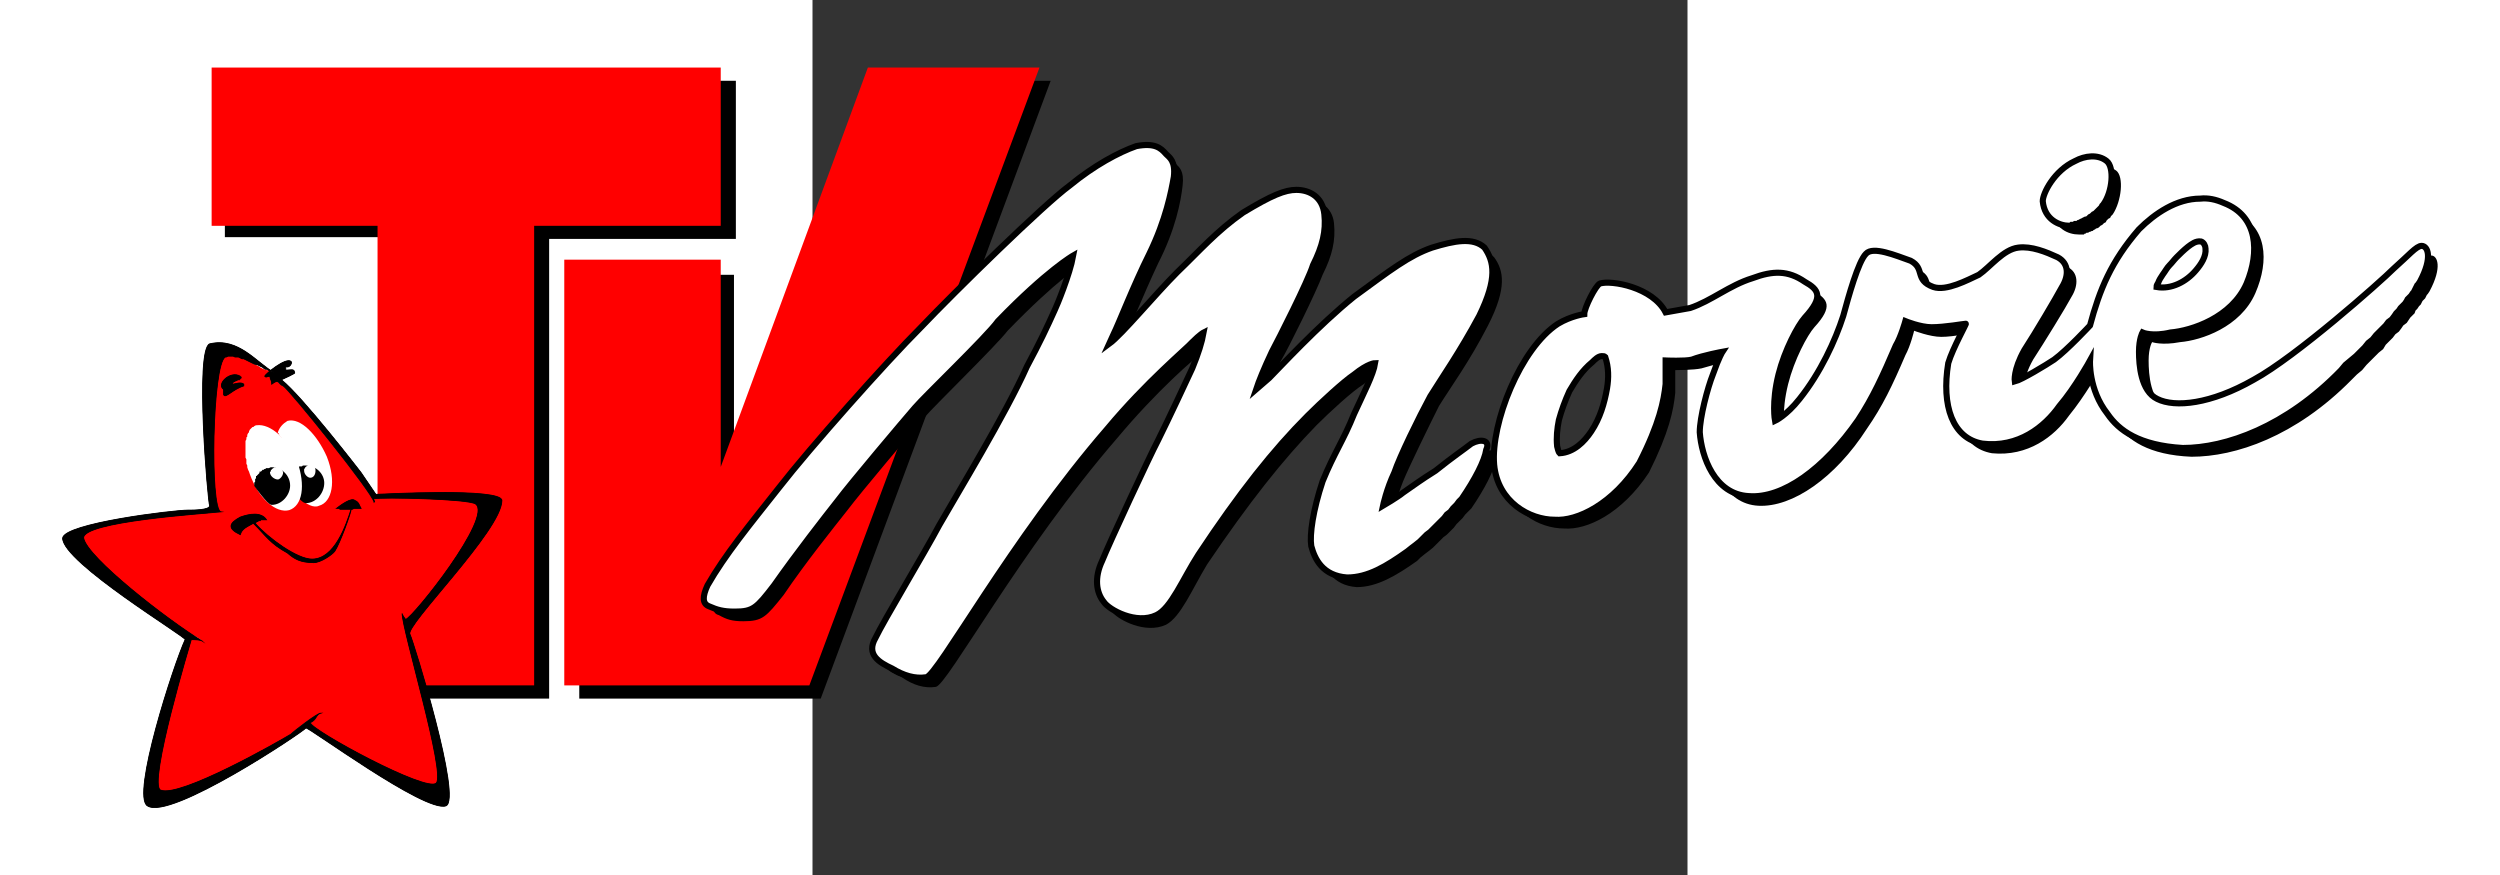
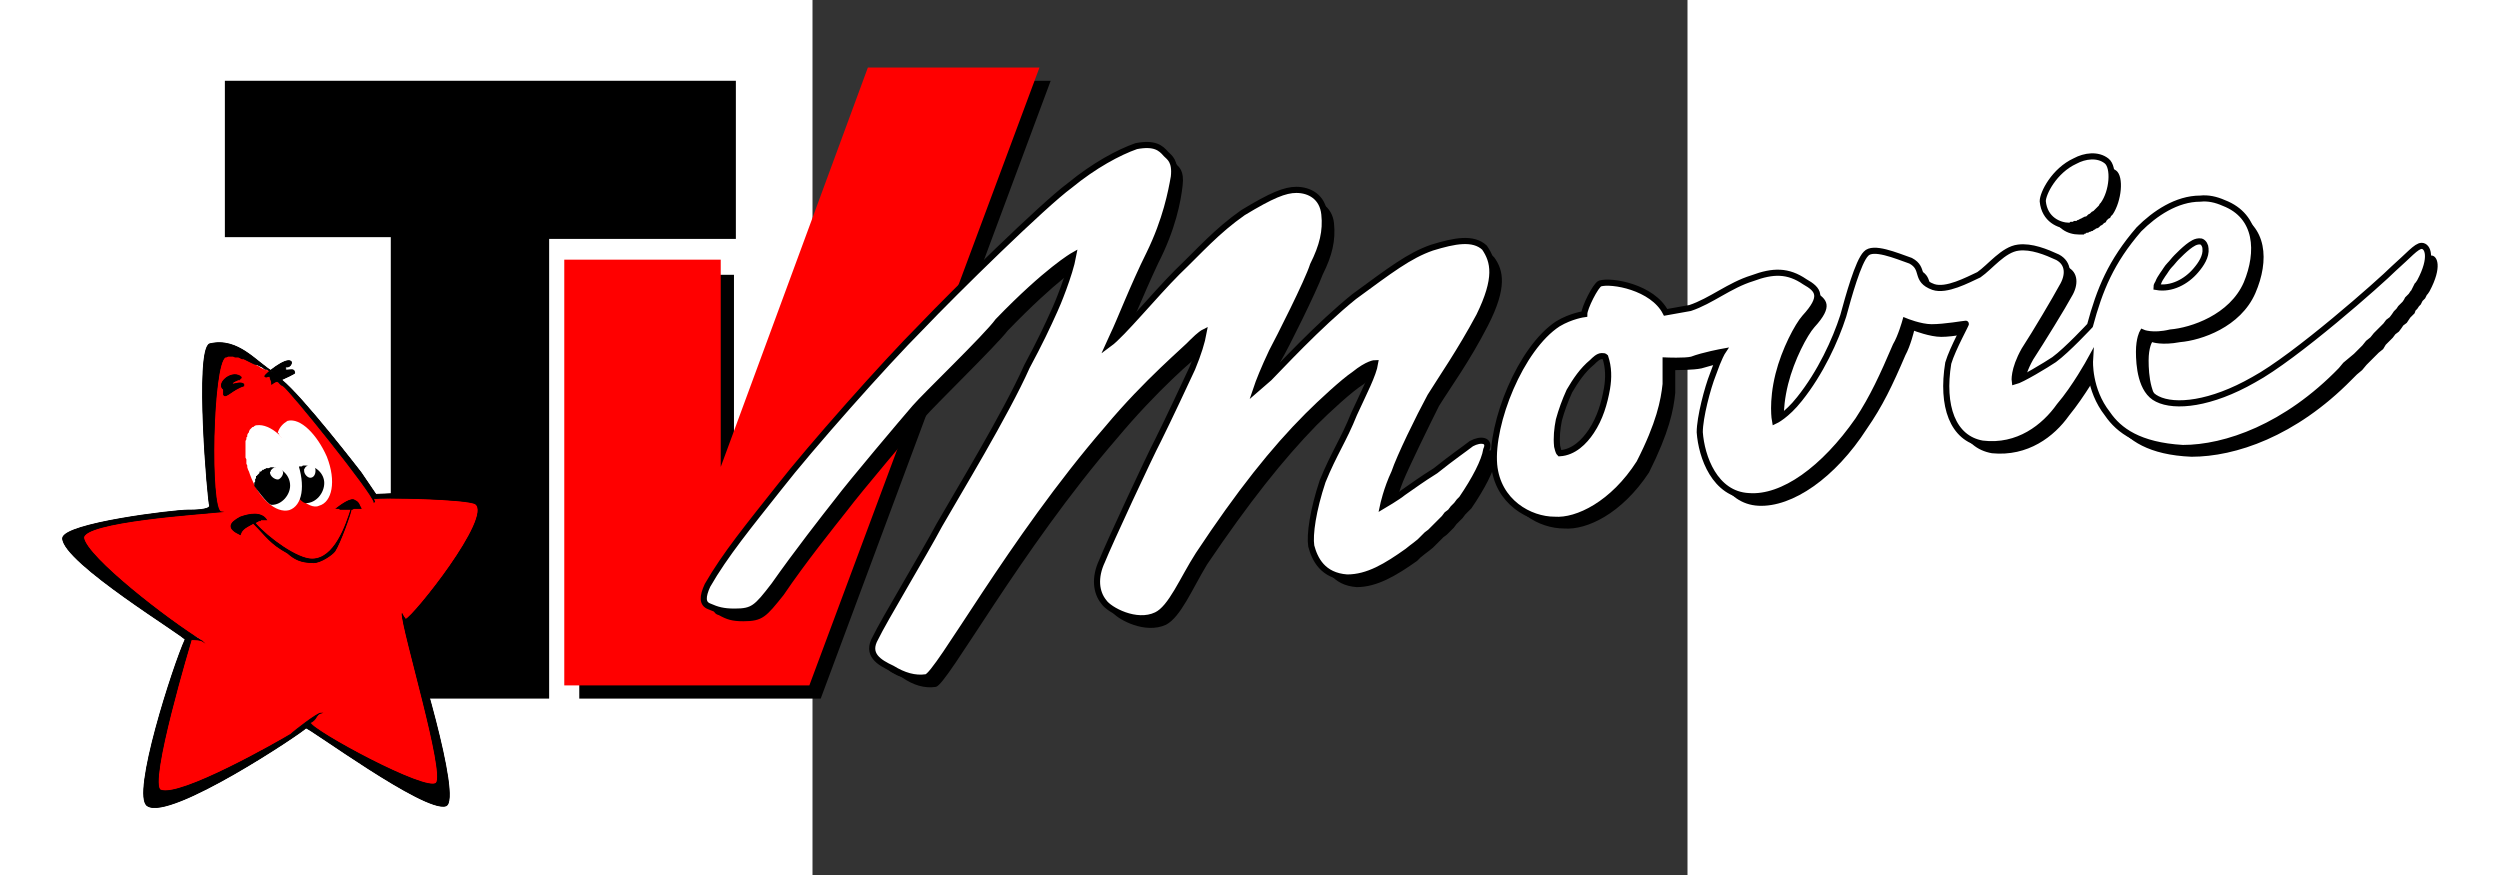
<svg xmlns="http://www.w3.org/2000/svg" version="1.1" width="400" height="140" viewBox="0 0 1 1" id="svg3613">
  <rect x="0" y="0" width="1" height="1" fill="#333333" stroke="none" />
  <defs id="defs3712" />
  <title id="title3615">SVG drawing</title>
  <desc id="desc3617">This was produced by version 4.1 of GNU libplot, a free library for exporting 2-D vector graphics.</desc>
  <g id="g3460">
    <polygon points="259.59,447.39 221.77,447.39 221.77,435.8 234.05,435.8 234.05,401.6 245.77,401.6 245.77,435.67 259.59,435.67 259.59,447.39 " transform="matrix(1.5441336e-2,0,0,-1.5419846e-2,-4.096,6.991)" id="polygon3376" style="font-style:normal;font-variant:normal;font-weight:normal;font-stretch:normal;letter-spacing:normal;word-spacing:normal;text-anchor:start;fill:#000000;fill-opacity:1;fill-rule:evenodd;stroke:#000000;stroke-width:0;stroke-linecap:butt;stroke-linejoin:miter;stroke-miterlimit:10.433;stroke-dasharray:none;stroke-dashoffset:0;stroke-opacity:1" />
    <polygon points="270.33,447.39 259.45,417.8 259.45,433.01 248,433.01 248,401.6 265.87,401.6 282.89,447.39 270.33,447.39 " transform="matrix(1.5441336e-2,0,0,-1.5419846e-2,-4.096,6.991)" id="polygon3378" style="font-style:normal;font-variant:normal;font-weight:normal;font-stretch:normal;letter-spacing:normal;word-spacing:normal;text-anchor:start;fill:#000000;fill-opacity:1;fill-rule:evenodd;stroke:#000000;stroke-width:0;stroke-linecap:butt;stroke-linejoin:miter;stroke-miterlimit:10.433;stroke-dasharray:none;stroke-dashoffset:0;stroke-opacity:1" />
-     <polygon points="258.47,448.37 220.79,448.37 220.79,436.64 233.07,436.64 233.07,402.58 244.66,402.58 244.66,436.64 258.47,436.64 258.47,448.37 " transform="matrix(1.5441336e-2,0,0,-1.5419846e-2,-4.096,6.991)" id="polygon3380" style="font-style:normal;font-variant:normal;font-weight:normal;font-stretch:normal;letter-spacing:normal;word-spacing:normal;text-anchor:start;fill:#ff0000;fill-opacity:1;fill-rule:evenodd;stroke:#ff0000;stroke-width:0;stroke-linecap:butt;stroke-linejoin:miter;stroke-miterlimit:10.433;stroke-dasharray:none;stroke-dashoffset:0;stroke-opacity:1" />
    <polygon points="269.36,448.37 258.47,418.77 258.47,434.13 246.89,434.13 246.89,402.58 265.03,402.58 282.06,448.37 269.36,448.37 " transform="matrix(1.5441336e-2,0,0,-1.5419846e-2,-4.096,6.991)" id="polygon3382" style="font-style:normal;font-variant:normal;font-weight:normal;font-stretch:normal;letter-spacing:normal;word-spacing:normal;text-anchor:start;fill:#ff0000;fill-opacity:1;fill-rule:evenodd;stroke:#ff0000;stroke-width:0;stroke-linecap:butt;stroke-linejoin:miter;stroke-miterlimit:10.433;stroke-dasharray:none;stroke-dashoffset:0;stroke-opacity:1" />
    <path d="M 1.486,0.245 L 1.485,0.246 L 1.484,0.247 L 1.483,0.249 L 1.481,0.25 L 1.48,0.251 L 1.479,0.252 L 1.478,0.254 L 1.476,0.255 L 1.475,0.256 L 1.474,0.257 L 1.472,0.258 L 1.471,0.259 L 1.47,0.26 L 1.468,0.261 L 1.467,0.261 L 1.466,0.262 L 1.464,0.263 L 1.463,0.264 L 1.462,0.264 L 1.46,0.265 L 1.459,0.265 L 1.458,0.266 L 1.456,0.266 L 1.455,0.267 L 1.454,0.267 L 1.453,0.268 L 1.452,0.268 L 1.451,0.268 L 1.45,0.268 L 1.449,0.268 L 1.448,0.268 L 1.447,0.268 C 1.436,0.268 1.419,0.262 1.417,0.24 C 1.417,0.232 1.43,0.206 1.454,0.195 C 1.464,0.189 1.479,0.187 1.49,0.195 C 1.499,0.202 1.496,0.23 1.486,0.245 z" id="path3384" style="font-style:normal;font-variant:normal;font-weight:normal;font-stretch:normal;letter-spacing:normal;word-spacing:normal;text-anchor:start;fill:#000000;fill-opacity:1;fill-rule:evenodd;stroke:#000000;stroke-width:0;stroke-linecap:butt;stroke-linejoin:miter;stroke-miterlimit:10.433;stroke-dasharray:none;stroke-dashoffset:0;stroke-opacity:1" />
    <path d="M 1.597,0.237 C 1.57,0.238 1.544,0.255 1.527,0.273 C 1.494,0.309 1.481,0.342 1.471,0.382 C 1.471,0.382 1.445,0.411 1.43,0.421 C 1.421,0.428 1.393,0.445 1.385,0.447 C 1.385,0.447 1.382,0.434 1.395,0.411 C 1.408,0.391 1.432,0.352 1.439,0.339 C 1.447,0.326 1.447,0.311 1.434,0.305 C 1.421,0.298 1.404,0.292 1.389,0.294 C 1.372,0.296 1.356,0.316 1.344,0.324 C 1.331,0.331 1.307,0.344 1.292,0.339 C 1.27,0.331 1.283,0.318 1.266,0.309 C 1.249,0.303 1.223,0.292 1.214,0.301 C 1.206,0.309 1.195,0.35 1.188,0.372 C 1.182,0.4 1.163,0.436 1.139,0.466 C 1.124,0.486 1.111,0.492 1.111,0.492 C 1.111,0.492 1.107,0.471 1.115,0.439 C 1.122,0.411 1.137,0.383 1.145,0.374 C 1.167,0.35 1.16,0.342 1.145,0.333 C 1.126,0.32 1.109,0.32 1.085,0.328 C 1.059,0.337 1.038,0.354 1.014,0.363 C 1.003,0.365 0.986,0.367 0.986,0.367 C 0.971,0.339 0.923,0.331 0.911,0.335 C 0.906,0.337 0.893,0.363 0.893,0.37 C 0.893,0.37 0.878,0.372 0.863,0.38 C 0.82,0.408 0.785,0.494 0.79,0.542 C 0.794,0.585 0.831,0.604 0.859,0.604 C 0.885,0.606 0.925,0.587 0.956,0.54 C 0.979,0.494 0.984,0.469 0.986,0.449 C 0.986,0.43 0.986,0.423 0.986,0.423 C 0.986,0.423 1.007,0.423 1.016,0.421 C 1.029,0.417 1.051,0.412 1.051,0.412 C 1.051,0.412 1.046,0.419 1.04,0.439 C 1.033,0.454 1.025,0.488 1.025,0.505 C 1.027,0.533 1.042,0.576 1.081,0.578 C 1.12,0.58 1.169,0.546 1.205,0.49 C 1.223,0.464 1.234,0.441 1.249,0.406 C 1.255,0.395 1.259,0.378 1.259,0.378 C 1.259,0.378 1.277,0.385 1.29,0.385 C 1.305,0.385 1.326,0.38 1.329,0.38 C 1.331,0.378 1.313,0.408 1.309,0.426 C 1.3,0.475 1.313,0.512 1.348,0.518 C 1.389,0.522 1.419,0.499 1.436,0.475 C 1.454,0.453 1.471,0.423 1.471,0.423 C 1.471,0.423 1.469,0.456 1.49,0.484 C 1.503,0.503 1.527,0.52 1.576,0.522 C 1.626,0.522 1.695,0.499 1.759,0.434 L 1.765,0.428 L 1.771,0.423 L 1.776,0.417 L 1.781,0.412 L 1.786,0.407 L 1.79,0.403 L 1.795,0.399 L 1.798,0.394 L 1.802,0.39 L 1.806,0.386 L 1.809,0.382 L 1.813,0.379 L 1.816,0.375 L 1.818,0.372 L 1.822,0.369 L 1.824,0.366 L 1.826,0.363 L 1.829,0.36 L 1.831,0.358 L 1.832,0.355 L 1.834,0.353 L 1.836,0.35 L 1.838,0.348 L 1.839,0.346 L 1.84,0.344 L 1.842,0.342 L 1.843,0.341 L 1.844,0.339 L 1.845,0.337 L 1.846,0.336 L 1.848,0.333 C 1.863,0.305 1.857,0.292 1.85,0.292 C 1.844,0.292 1.835,0.303 1.818,0.318 C 1.803,0.333 1.706,0.419 1.658,0.445 C 1.609,0.473 1.568,0.477 1.548,0.466 C 1.529,0.458 1.527,0.428 1.527,0.412 C 1.527,0.397 1.531,0.391 1.531,0.391 C 1.531,0.391 1.542,0.395 1.563,0.391 C 1.587,0.389 1.632,0.374 1.649,0.335 C 1.665,0.298 1.663,0.258 1.624,0.242 C 1.615,0.239 1.605,0.237 1.597,0.237 z M 1.587,0.276 C 1.59,0.277 1.592,0.281 1.592,0.284 C 1.593,0.293 1.587,0.302 1.581,0.309 C 1.57,0.322 1.553,0.331 1.536,0.328 C 1.536,0.326 1.537,0.325 1.538,0.323 C 1.539,0.32 1.541,0.317 1.543,0.314 C 1.546,0.31 1.548,0.306 1.551,0.303 C 1.554,0.3 1.556,0.297 1.559,0.294 C 1.563,0.29 1.567,0.286 1.572,0.282 C 1.576,0.279 1.581,0.275 1.587,0.276 z M 0.902,0.407 C 0.904,0.407 0.905,0.407 0.906,0.408 C 0.91,0.42 0.91,0.432 0.908,0.444 C 0.905,0.461 0.9,0.478 0.89,0.493 C 0.882,0.505 0.87,0.517 0.854,0.518 C 0.852,0.516 0.852,0.513 0.851,0.51 C 0.85,0.5 0.851,0.49 0.853,0.48 C 0.856,0.469 0.86,0.458 0.865,0.447 C 0.872,0.435 0.88,0.423 0.891,0.414 C 0.894,0.411 0.898,0.407 0.902,0.407 z" id="path3386" style="font-style:normal;font-variant:normal;font-weight:normal;font-stretch:normal;letter-spacing:normal;word-spacing:normal;text-anchor:start;fill:#000000;fill-opacity:1;fill-rule:evenodd;stroke:#000000;stroke-width:0;stroke-linecap:butt;stroke-linejoin:miter;stroke-miterlimit:10.433;stroke-dasharray:none;stroke-dashoffset:0;stroke-opacity:1" />
    <path d="M 0.753,0.581 L 0.75,0.584 L 0.746,0.588 L 0.743,0.592 L 0.74,0.595 L 0.736,0.599 L 0.733,0.603 L 0.729,0.607 L 0.725,0.611 L 0.721,0.614 L 0.717,0.618 L 0.713,0.622 L 0.709,0.626 L 0.704,0.63 L 0.7,0.633 L 0.695,0.637 L 0.691,0.641 C 0.667,0.658 0.645,0.671 0.622,0.671 C 0.594,0.669 0.585,0.649 0.581,0.634 C 0.578,0.621 0.583,0.594 0.594,0.561 C 0.607,0.529 0.617,0.514 0.63,0.484 C 0.641,0.46 0.652,0.439 0.654,0.426 C 0.654,0.426 0.645,0.426 0.63,0.439 C 0.617,0.447 0.591,0.471 0.576,0.486 C 0.538,0.525 0.499,0.574 0.451,0.645 C 0.434,0.673 0.421,0.705 0.404,0.714 C 0.38,0.725 0.35,0.708 0.344,0.701 C 0.335,0.688 0.333,0.673 0.341,0.652 C 0.35,0.632 0.395,0.533 0.406,0.514 C 0.417,0.492 0.438,0.445 0.445,0.432 C 0.451,0.415 0.456,0.402 0.458,0.391 C 0.458,0.391 0.454,0.393 0.447,0.402 C 0.438,0.408 0.393,0.447 0.348,0.501 C 0.238,0.628 0.154,0.783 0.141,0.785 C 0.128,0.787 0.115,0.783 0.102,0.774 C 0.087,0.768 0.072,0.759 0.083,0.74 C 0.091,0.72 0.139,0.643 0.156,0.611 C 0.175,0.576 0.232,0.484 0.255,0.43 C 0.27,0.402 0.279,0.385 0.288,0.365 C 0.29,0.361 0.305,0.324 0.309,0.303 C 0.309,0.301 0.279,0.32 0.223,0.378 C 0.21,0.395 0.139,0.464 0.128,0.477 C 0.115,0.492 0.055,0.563 0.04,0.583 C 0.025,0.602 -0.008,0.643 -0.033,0.68 C -0.053,0.705 -0.057,0.71 -0.079,0.71 C -0.092,0.71 -0.098,0.708 -0.107,0.703 C -0.115,0.701 -0.115,0.693 -0.109,0.68 C -0.089,0.645 -0.062,0.611 -0.027,0.568 C 0.007,0.522 0.094,0.426 0.135,0.385 C 0.173,0.344 0.275,0.245 0.305,0.223 C 0.333,0.2 0.361,0.184 0.38,0.178 C 0.402,0.174 0.408,0.18 0.415,0.187 C 0.419,0.191 0.425,0.195 0.423,0.212 C 0.421,0.23 0.415,0.262 0.395,0.301 C 0.378,0.337 0.361,0.38 0.354,0.393 C 0.354,0.393 0.35,0.404 0.35,0.404 C 0.365,0.393 0.402,0.348 0.428,0.322 C 0.454,0.296 0.473,0.275 0.503,0.253 C 0.535,0.234 0.551,0.227 0.563,0.227 C 0.578,0.227 0.594,0.236 0.596,0.255 C 0.598,0.275 0.594,0.292 0.583,0.314 C 0.576,0.333 0.544,0.398 0.535,0.413 C 0.527,0.432 0.52,0.447 0.518,0.456 L 0.533,0.443 C 0.544,0.432 0.589,0.382 0.63,0.35 C 0.671,0.32 0.693,0.303 0.719,0.294 C 0.744,0.286 0.766,0.281 0.779,0.294 C 0.79,0.309 0.794,0.329 0.772,0.372 C 0.751,0.413 0.729,0.443 0.716,0.464 C 0.704,0.488 0.682,0.533 0.675,0.55 C 0.667,0.57 0.663,0.589 0.663,0.589 C 0.663,0.589 0.68,0.578 0.686,0.574 C 0.701,0.563 0.704,0.561 0.723,0.548 C 0.742,0.533 0.755,0.525 0.764,0.518 C 0.775,0.512 0.785,0.514 0.781,0.525 C 0.779,0.538 0.768,0.559 0.753,0.581 z" id="path3388" style="font-style:normal;font-variant:normal;font-weight:normal;font-stretch:normal;letter-spacing:normal;word-spacing:normal;text-anchor:start;fill:#000000;fill-opacity:1;fill-rule:evenodd;stroke:#000000;stroke-width:0;stroke-linecap:butt;stroke-linejoin:miter;stroke-miterlimit:10.433;stroke-dasharray:none;stroke-dashoffset:0;stroke-opacity:1" />
    <path d="M 1.475,0.234 L 1.474,0.235 L 1.473,0.237 L 1.472,0.238 L 1.471,0.239 L 1.469,0.241 L 1.468,0.242 L 1.467,0.243 L 1.466,0.244 L 1.464,0.245 L 1.463,0.246 L 1.462,0.247 L 1.46,0.248 L 1.459,0.249 L 1.458,0.25 L 1.456,0.251 L 1.455,0.251 L 1.453,0.252 L 1.452,0.253 L 1.451,0.253 L 1.449,0.254 L 1.448,0.255 L 1.447,0.255 L 1.446,0.256 L 1.444,0.256 L 1.443,0.256 L 1.442,0.257 L 1.441,0.257 L 1.44,0.257 L 1.439,0.257 L 1.438,0.258 L 1.437,0.258 L 1.436,0.258 C 1.425,0.258 1.408,0.251 1.406,0.23 C 1.406,0.221 1.419,0.195 1.443,0.184 C 1.454,0.178 1.469,0.176 1.479,0.184 C 1.488,0.191 1.486,0.219 1.475,0.234 z" id="path3390" style="font-style:normal;font-variant:normal;font-weight:normal;font-stretch:normal;letter-spacing:normal;word-spacing:normal;text-anchor:start;fill:#ffffff;fill-opacity:1;fill-rule:evenodd;stroke:#ffffff;stroke-width:0;stroke-linecap:butt;stroke-linejoin:miter;stroke-miterlimit:10.433;stroke-dasharray:none;stroke-dashoffset:0;stroke-opacity:1" />
    <path d="M 1.475,0.234 L 1.474,0.235 L 1.473,0.237 L 1.472,0.238 L 1.471,0.239 L 1.469,0.241 L 1.468,0.242 L 1.467,0.243 L 1.466,0.244 L 1.464,0.245 L 1.463,0.246 L 1.462,0.247 L 1.46,0.248 L 1.459,0.249 L 1.458,0.25 L 1.456,0.251 L 1.455,0.251 L 1.453,0.252 L 1.452,0.253 L 1.451,0.253 L 1.449,0.254 L 1.448,0.255 L 1.447,0.255 L 1.446,0.256 L 1.444,0.256 L 1.443,0.256 L 1.442,0.257 L 1.441,0.257 L 1.44,0.257 L 1.439,0.257 L 1.438,0.258 L 1.437,0.258 L 1.436,0.258 C 1.425,0.258 1.408,0.251 1.406,0.23 C 1.406,0.221 1.419,0.195 1.443,0.184 C 1.454,0.178 1.469,0.176 1.479,0.184 C 1.488,0.191 1.486,0.219 1.475,0.234 z" id="path3392" style="font-style:normal;font-variant:normal;font-weight:normal;font-stretch:normal;letter-spacing:normal;word-spacing:normal;text-anchor:start;fill:#ffffff;fill-opacity:1;fill-rule:evenodd;stroke:#000000;stroke-width:0.007;stroke-linecap:butt;stroke-linejoin:miter;stroke-miterlimit:10.433;stroke-dasharray:none;stroke-dashoffset:0;stroke-opacity:1" />
    <path d="M 1.586,0.227 C 1.559,0.227 1.534,0.244 1.516,0.262 C 1.484,0.299 1.471,0.331 1.46,0.372 C 1.46,0.372 1.434,0.4 1.419,0.411 C 1.41,0.417 1.382,0.434 1.374,0.436 C 1.374,0.436 1.372,0.423 1.385,0.4 C 1.398,0.38 1.421,0.341 1.428,0.328 C 1.436,0.315 1.436,0.301 1.423,0.294 C 1.41,0.288 1.393,0.281 1.378,0.283 C 1.361,0.285 1.346,0.305 1.333,0.314 C 1.32,0.32 1.296,0.333 1.281,0.328 C 1.259,0.32 1.272,0.307 1.255,0.298 C 1.238,0.292 1.212,0.281 1.204,0.29 C 1.195,0.299 1.184,0.339 1.178,0.361 C 1.169,0.389 1.152,0.426 1.128,0.456 C 1.113,0.475 1.1,0.481 1.1,0.481 C 1.1,0.481 1.096,0.46 1.104,0.428 C 1.111,0.4 1.126,0.372 1.134,0.363 C 1.156,0.339 1.15,0.331 1.134,0.322 C 1.115,0.309 1.098,0.309 1.074,0.318 C 1.048,0.326 1.027,0.344 1.003,0.352 C 0.992,0.354 0.975,0.357 0.975,0.357 C 0.96,0.328 0.913,0.32 0.9,0.324 C 0.895,0.326 0.882,0.352 0.882,0.359 C 0.882,0.359 0.867,0.361 0.852,0.37 C 0.809,0.398 0.775,0.484 0.779,0.531 C 0.783,0.574 0.82,0.594 0.848,0.594 C 0.874,0.596 0.915,0.576 0.945,0.529 C 0.968,0.484 0.973,0.458 0.975,0.439 C 0.975,0.419 0.975,0.412 0.975,0.412 C 0.975,0.412 0.997,0.413 1.005,0.411 C 1.018,0.406 1.04,0.402 1.04,0.402 C 1.04,0.402 1.036,0.408 1.029,0.428 C 1.023,0.443 1.014,0.477 1.014,0.494 C 1.016,0.522 1.031,0.565 1.07,0.567 C 1.109,0.57 1.156,0.536 1.195,0.48 C 1.212,0.454 1.223,0.43 1.238,0.395 C 1.244,0.385 1.249,0.367 1.249,0.367 C 1.249,0.367 1.266,0.374 1.279,0.374 C 1.294,0.374 1.316,0.37 1.318,0.37 C 1.32,0.368 1.303,0.398 1.298,0.415 C 1.29,0.464 1.303,0.501 1.337,0.507 C 1.378,0.512 1.408,0.488 1.425,0.464 C 1.443,0.443 1.46,0.412 1.46,0.412 C 1.46,0.412 1.458,0.445 1.48,0.473 C 1.493,0.492 1.516,0.509 1.566,0.512 C 1.615,0.512 1.684,0.488 1.747,0.423 L 1.752,0.417 L 1.758,0.412 L 1.764,0.407 L 1.769,0.402 L 1.774,0.397 L 1.778,0.392 L 1.783,0.388 L 1.787,0.383 L 1.791,0.379 L 1.795,0.375 L 1.798,0.372 L 1.801,0.368 L 1.805,0.365 L 1.808,0.361 L 1.81,0.358 L 1.813,0.355 L 1.815,0.352 L 1.818,0.349 L 1.82,0.347 L 1.822,0.344 L 1.823,0.342 L 1.825,0.34 L 1.827,0.338 L 1.829,0.335 L 1.83,0.334 L 1.831,0.332 L 1.832,0.33 L 1.833,0.328 L 1.834,0.326 L 1.835,0.325 L 1.837,0.322 C 1.852,0.294 1.846,0.281 1.839,0.281 C 1.833,0.281 1.824,0.292 1.807,0.307 C 1.792,0.322 1.695,0.408 1.647,0.434 C 1.598,0.462 1.557,0.466 1.537,0.456 C 1.518,0.447 1.516,0.417 1.516,0.402 C 1.516,0.387 1.52,0.38 1.52,0.38 C 1.52,0.38 1.531,0.385 1.552,0.38 C 1.576,0.378 1.622,0.363 1.639,0.324 C 1.654,0.288 1.652,0.247 1.613,0.232 C 1.604,0.228 1.595,0.226 1.586,0.227 z M 1.587,0.276 C 1.59,0.277 1.592,0.281 1.592,0.284 C 1.593,0.293 1.587,0.302 1.581,0.309 C 1.57,0.322 1.553,0.331 1.536,0.328 C 1.536,0.326 1.537,0.325 1.538,0.323 C 1.539,0.32 1.541,0.317 1.543,0.314 C 1.546,0.31 1.548,0.306 1.551,0.303 C 1.554,0.3 1.556,0.297 1.559,0.294 C 1.563,0.29 1.567,0.286 1.572,0.282 C 1.576,0.279 1.581,0.275 1.587,0.276 z M 0.902,0.407 C 0.904,0.407 0.905,0.407 0.906,0.408 C 0.91,0.42 0.91,0.432 0.908,0.444 C 0.905,0.461 0.9,0.478 0.89,0.493 C 0.882,0.505 0.87,0.517 0.854,0.518 C 0.852,0.516 0.852,0.513 0.851,0.51 C 0.85,0.5 0.851,0.49 0.853,0.48 C 0.856,0.469 0.86,0.458 0.865,0.447 C 0.872,0.435 0.88,0.423 0.891,0.414 C 0.894,0.411 0.898,0.407 0.902,0.407 z" id="path3394" style="font-style:normal;font-variant:normal;font-weight:normal;font-stretch:normal;letter-spacing:normal;word-spacing:normal;text-anchor:start;fill:#ffffff;fill-opacity:1;fill-rule:evenodd;stroke:#000000;stroke-width:0.007;stroke-linecap:butt;stroke-linejoin:miter;stroke-miterlimit:10.433;stroke-dasharray:none;stroke-dashoffset:0;stroke-opacity:1" />
    <path d="M 0.742,0.57 L 0.739,0.573 L 0.736,0.577 L 0.732,0.581 L 0.729,0.585 L 0.725,0.588 L 0.722,0.592 L 0.718,0.596 L 0.714,0.6 L 0.71,0.604 L 0.706,0.608 L 0.702,0.611 L 0.698,0.615 L 0.694,0.619 L 0.689,0.623 L 0.685,0.626 L 0.68,0.63 C 0.656,0.647 0.635,0.66 0.611,0.66 C 0.583,0.658 0.574,0.639 0.57,0.624 C 0.568,0.611 0.572,0.583 0.583,0.55 C 0.596,0.518 0.607,0.503 0.619,0.473 C 0.63,0.449 0.641,0.428 0.643,0.415 C 0.643,0.415 0.635,0.415 0.619,0.428 C 0.607,0.436 0.581,0.46 0.566,0.475 C 0.527,0.514 0.488,0.563 0.441,0.634 C 0.423,0.662 0.41,0.695 0.393,0.703 C 0.37,0.714 0.339,0.697 0.333,0.688 C 0.324,0.677 0.322,0.66 0.331,0.641 C 0.339,0.621 0.385,0.522 0.395,0.503 C 0.406,0.481 0.428,0.434 0.434,0.421 C 0.441,0.404 0.445,0.391 0.447,0.38 C 0.447,0.38 0.443,0.382 0.434,0.391 C 0.428,0.398 0.382,0.436 0.337,0.49 C 0.227,0.617 0.143,0.772 0.13,0.774 C 0.117,0.776 0.104,0.772 0.091,0.764 C 0.076,0.757 0.061,0.748 0.072,0.729 C 0.081,0.71 0.128,0.632 0.145,0.6 C 0.165,0.565 0.221,0.473 0.245,0.419 C 0.26,0.391 0.268,0.374 0.277,0.354 C 0.279,0.35 0.294,0.314 0.298,0.292 C 0.298,0.292 0.268,0.309 0.212,0.367 C 0.199,0.385 0.128,0.453 0.117,0.466 C 0.104,0.481 0.044,0.552 0.029,0.572 C 0.014,0.591 -0.018,0.632 -0.044,0.669 C -0.064,0.695 -0.068,0.699 -0.089,0.699 C -0.102,0.699 -0.109,0.697 -0.118,0.693 C -0.126,0.69 -0.126,0.682 -0.12,0.669 C -0.1,0.634 -0.072,0.6 -0.038,0.557 C -0.003,0.512 0.083,0.415 0.124,0.374 C 0.163,0.333 0.264,0.234 0.294,0.212 C 0.322,0.189 0.35,0.174 0.37,0.167 C 0.391,0.163 0.398,0.169 0.404,0.176 C 0.408,0.18 0.415,0.184 0.413,0.202 C 0.41,0.219 0.404,0.251 0.385,0.29 C 0.367,0.326 0.35,0.37 0.344,0.382 C 0.344,0.382 0.339,0.393 0.339,0.393 C 0.354,0.382 0.391,0.337 0.417,0.311 C 0.443,0.286 0.462,0.264 0.492,0.243 C 0.525,0.223 0.54,0.217 0.553,0.217 C 0.568,0.217 0.583,0.225 0.585,0.245 C 0.587,0.264 0.583,0.281 0.572,0.303 C 0.566,0.322 0.533,0.387 0.525,0.402 C 0.516,0.421 0.51,0.436 0.507,0.445 L 0.522,0.432 C 0.533,0.421 0.578,0.372 0.619,0.339 C 0.66,0.309 0.682,0.292 0.708,0.283 C 0.734,0.275 0.755,0.271 0.768,0.283 C 0.779,0.299 0.783,0.318 0.762,0.361 C 0.74,0.402 0.719,0.432 0.706,0.453 C 0.693,0.477 0.671,0.522 0.665,0.54 C 0.656,0.559 0.652,0.578 0.652,0.578 C 0.652,0.578 0.669,0.568 0.675,0.563 C 0.691,0.552 0.693,0.55 0.712,0.538 C 0.732,0.522 0.744,0.514 0.753,0.507 C 0.764,0.501 0.775,0.503 0.77,0.514 C 0.768,0.527 0.757,0.548 0.742,0.57 z" id="path3396" style="font-style:normal;font-variant:normal;font-weight:normal;font-stretch:normal;letter-spacing:normal;word-spacing:normal;text-anchor:start;fill:#ffffff;fill-opacity:1;fill-rule:evenodd;stroke:#000000;stroke-width:0.007;stroke-linecap:butt;stroke-linejoin:miter;stroke-miterlimit:10.433;stroke-dasharray:none;stroke-dashoffset:0;stroke-opacity:1" />
    <path d="M -0.62,0.423 L -0.62,0.423 L -0.621,0.423 L -0.621,0.423 L -0.622,0.423 L -0.623,0.423 L -0.623,0.423 L -0.624,0.423 L -0.626,0.422 L -0.627,0.422 L -0.629,0.421 L -0.631,0.42 L -0.632,0.419 L -0.634,0.418 L -0.636,0.417 L -0.638,0.416 L -0.64,0.415 L -0.641,0.413 L -0.645,0.411 L -0.649,0.409 L -0.651,0.408 L -0.653,0.406 L -0.655,0.405 L -0.657,0.404 L -0.659,0.404 L -0.661,0.403 L -0.663,0.402 L -0.665,0.402 L -0.667,0.401 L -0.669,0.401 L -0.67,0.401 L -0.671,0.401 L -0.671,0.401 L -0.672,0.401 L -0.673,0.401 L -0.674,0.401 L -0.675,0.402 L -0.676,0.402 C -0.691,0.408 -0.689,0.583 -0.676,0.585 C -0.695,0.587 -0.846,0.587 -0.844,0.617 C -0.842,0.639 -0.738,0.708 -0.697,0.733 C -0.699,0.731 -0.708,0.725 -0.712,0.725 C -0.712,0.725 -0.766,0.906 -0.749,0.914 C -0.73,0.923 -0.609,0.847 -0.596,0.839 C -0.592,0.835 -0.566,0.815 -0.562,0.815 C -0.568,0.817 -0.566,0.822 -0.574,0.826 C -0.572,0.835 -0.434,0.916 -0.426,0.908 C -0.413,0.895 -0.469,0.72 -0.469,0.701 C -0.469,0.703 -0.465,0.708 -0.465,0.708 C -0.456,0.705 -0.355,0.591 -0.372,0.576 C -0.381,0.57 -0.493,0.568 -0.501,0.57 C -0.503,0.572 -0.499,0.572 -0.501,0.574 C -0.503,0.563 -0.598,0.445 -0.605,0.441 C -0.611,0.439 -0.62,0.423 -0.62,0.423 z" id="path3398" style="font-style:normal;font-variant:normal;font-weight:normal;font-stretch:normal;letter-spacing:normal;word-spacing:normal;text-anchor:start;fill:#ff0000;fill-opacity:1;fill-rule:evenodd;stroke:#ff0000;stroke-width:0;stroke-linecap:butt;stroke-linejoin:miter;stroke-miterlimit:10.433;stroke-dasharray:none;stroke-dashoffset:0;stroke-opacity:1" />
    <path d="M -0.615,0.426 L -0.616,0.425 L -0.618,0.425 L -0.619,0.425 L -0.62,0.424 L -0.622,0.423 L -0.623,0.422 L -0.625,0.422 L -0.627,0.421 L -0.628,0.42 L -0.63,0.419 L -0.632,0.418 L -0.634,0.417 L -0.638,0.416 L -0.642,0.414 L -0.646,0.412 L -0.648,0.411 L -0.65,0.41 L -0.652,0.41 L -0.654,0.409 L -0.656,0.408 L -0.658,0.408 L -0.66,0.408 L -0.662,0.407 L -0.663,0.407 L -0.665,0.407 L -0.667,0.407 L -0.668,0.407 L -0.67,0.408 L -0.671,0.408 L -0.671,0.408 C -0.686,0.415 -0.689,0.583 -0.676,0.585 C -0.695,0.587 -0.835,0.596 -0.833,0.615 C -0.829,0.637 -0.738,0.708 -0.697,0.733 C -0.699,0.731 -0.706,0.731 -0.71,0.731 C -0.71,0.731 -0.76,0.897 -0.745,0.903 C -0.723,0.912 -0.609,0.847 -0.596,0.839 C -0.592,0.835 -0.566,0.815 -0.562,0.815 C -0.568,0.817 -0.566,0.822 -0.574,0.826 C -0.572,0.835 -0.441,0.906 -0.43,0.895 C -0.419,0.884 -0.469,0.72 -0.469,0.701 C -0.469,0.703 -0.465,0.708 -0.465,0.708 C -0.456,0.705 -0.365,0.591 -0.385,0.576 C -0.393,0.57 -0.493,0.568 -0.501,0.57 C -0.503,0.572 -0.499,0.572 -0.501,0.574 C -0.503,0.563 -0.598,0.445 -0.605,0.441 C -0.611,0.439 -0.609,0.432 -0.618,0.439 C -0.618,0.434 -0.62,0.434 -0.62,0.43 C -0.624,0.43 -0.624,0.432 -0.626,0.43 C -0.626,0.428 -0.602,0.408 -0.596,0.413 C -0.594,0.415 -0.598,0.421 -0.602,0.419 C -0.605,0.423 -0.602,0.421 -0.602,0.423 C -0.596,0.423 -0.592,0.421 -0.592,0.426 C -0.589,0.426 -0.607,0.434 -0.607,0.434 C -0.583,0.453 -0.516,0.54 -0.516,0.54 L -0.499,0.565 C -0.495,0.565 -0.355,0.557 -0.355,0.572 C -0.355,0.606 -0.467,0.716 -0.46,0.725 C -0.456,0.733 -0.4,0.914 -0.419,0.921 C -0.443,0.929 -0.577,0.83 -0.579,0.832 C -0.583,0.837 -0.734,0.938 -0.76,0.921 C -0.779,0.91 -0.73,0.759 -0.717,0.731 C -0.714,0.729 -0.857,0.643 -0.857,0.615 C -0.855,0.598 -0.73,0.583 -0.714,0.583 C -0.708,0.583 -0.689,0.583 -0.689,0.578 C -0.691,0.574 -0.706,0.4 -0.689,0.393 C -0.656,0.385 -0.635,0.415 -0.615,0.426 z" id="path3400" style="font-style:normal;font-variant:normal;font-weight:normal;font-stretch:normal;letter-spacing:normal;word-spacing:normal;text-anchor:start;fill:#000000;fill-opacity:1;fill-rule:evenodd;stroke:#000000;stroke-width:0;stroke-linecap:butt;stroke-linejoin:miter;stroke-miterlimit:10.433;stroke-dasharray:none;stroke-dashoffset:0;stroke-opacity:1" />
    <path d="M -0.615,0.426 L -0.616,0.425 L -0.618,0.425 L -0.619,0.425 L -0.62,0.424 L -0.622,0.423 L -0.623,0.422 L -0.625,0.422 L -0.627,0.421 L -0.628,0.42 L -0.63,0.419 L -0.632,0.418 L -0.634,0.417 L -0.638,0.416 L -0.642,0.414 L -0.646,0.412 L -0.648,0.411 L -0.65,0.41 L -0.652,0.41 L -0.654,0.409 L -0.656,0.408 L -0.658,0.408 L -0.66,0.408 L -0.662,0.407 L -0.663,0.407 L -0.665,0.407 L -0.667,0.407 L -0.668,0.407 L -0.67,0.408 L -0.671,0.408 L -0.671,0.408 C -0.686,0.415 -0.689,0.583 -0.676,0.585 C -0.695,0.587 -0.835,0.596 -0.833,0.615 C -0.829,0.637 -0.738,0.708 -0.697,0.733 C -0.699,0.731 -0.706,0.731 -0.71,0.731 C -0.71,0.731 -0.76,0.897 -0.745,0.903 C -0.723,0.912 -0.609,0.847 -0.596,0.839 C -0.592,0.835 -0.566,0.815 -0.562,0.815 C -0.568,0.817 -0.566,0.822 -0.574,0.826 C -0.572,0.835 -0.441,0.906 -0.43,0.895 C -0.419,0.884 -0.469,0.72 -0.469,0.701 C -0.469,0.703 -0.465,0.708 -0.465,0.708 C -0.456,0.705 -0.365,0.591 -0.385,0.576 C -0.393,0.57 -0.493,0.568 -0.501,0.57 C -0.503,0.572 -0.499,0.572 -0.501,0.574 C -0.503,0.563 -0.598,0.445 -0.605,0.441 C -0.611,0.439 -0.609,0.432 -0.618,0.439 C -0.618,0.434 -0.62,0.434 -0.62,0.43 C -0.624,0.43 -0.624,0.432 -0.626,0.43 C -0.626,0.428 -0.602,0.408 -0.596,0.413 C -0.594,0.415 -0.598,0.421 -0.602,0.419 C -0.602,0.423 -0.602,0.421 -0.602,0.423 C -0.596,0.423 -0.592,0.421 -0.592,0.426 C -0.589,0.426 -0.607,0.434 -0.607,0.434 C -0.583,0.453 -0.516,0.54 -0.516,0.54 L -0.499,0.565 C -0.495,0.565 -0.355,0.557 -0.355,0.572 C -0.355,0.606 -0.467,0.716 -0.46,0.725 C -0.456,0.733 -0.4,0.914 -0.419,0.921 C -0.443,0.929 -0.577,0.83 -0.579,0.832 C -0.583,0.837 -0.734,0.938 -0.76,0.921 C -0.779,0.91 -0.73,0.759 -0.717,0.731 C -0.714,0.729 -0.857,0.643 -0.857,0.615 C -0.855,0.598 -0.73,0.583 -0.714,0.583 C -0.708,0.583 -0.689,0.583 -0.689,0.578 C -0.691,0.574 -0.706,0.4 -0.689,0.393 C -0.656,0.385 -0.635,0.415 -0.615,0.426 z" id="path3402" style="font-style:normal;font-variant:normal;font-weight:normal;font-stretch:normal;letter-spacing:normal;word-spacing:normal;text-anchor:start;fill-opacity:1;fill-rule:evenodd;stroke:#000000;stroke-width:0.001;stroke-linecap:butt;stroke-linejoin:miter;stroke-miterlimit:10.433;stroke-dasharray:none;stroke-dashoffset:0;stroke-opacity:1" />
    <path d="M -0.654,0.43 L -0.654,0.43 L -0.654,0.43 L -0.654,0.43 L -0.654,0.431 L -0.653,0.431 L -0.653,0.431 L -0.653,0.431 L -0.653,0.431 L -0.653,0.431 L -0.653,0.432 L -0.653,0.432 L -0.653,0.432 L -0.653,0.432 L -0.653,0.432 L -0.654,0.432 L -0.654,0.432 L -0.654,0.433 L -0.654,0.433 L -0.654,0.433 L -0.654,0.433 L -0.654,0.433 L -0.655,0.433 L -0.655,0.433 L -0.655,0.433 L -0.655,0.434 L -0.656,0.434 L -0.656,0.434 L -0.657,0.434 L -0.657,0.434 L -0.658,0.435 L -0.658,0.435 L -0.659,0.435 L -0.659,0.435 L -0.66,0.435 L -0.66,0.436 L -0.661,0.436 L -0.661,0.436 L -0.661,0.436 L -0.661,0.436 L -0.662,0.436 L -0.662,0.437 L -0.662,0.437 L -0.662,0.437 L -0.662,0.437 L -0.662,0.437 L -0.663,0.437 L -0.663,0.438 L -0.663,0.438 L -0.663,0.438 L -0.663,0.438 L -0.663,0.438 L -0.663,0.439 C -0.659,0.439 -0.654,0.436 -0.65,0.439 C -0.65,0.439 -0.65,0.441 -0.65,0.441 C -0.663,0.445 -0.671,0.456 -0.673,0.451 C -0.673,0.449 -0.673,0.447 -0.673,0.445 C -0.682,0.439 -0.665,0.423 -0.654,0.43 z" id="path3404" style="font-style:normal;font-variant:normal;font-weight:normal;font-stretch:normal;letter-spacing:normal;word-spacing:normal;text-anchor:start;fill:#000000;fill-opacity:1;fill-rule:evenodd;stroke:#000000;stroke-width:0;stroke-linecap:butt;stroke-linejoin:miter;stroke-miterlimit:10.433;stroke-dasharray:none;stroke-dashoffset:0;stroke-opacity:1" />
    <path d="M -0.654,0.43 L -0.654,0.43 L -0.654,0.43 L -0.654,0.43 L -0.654,0.431 L -0.653,0.431 L -0.653,0.431 L -0.653,0.431 L -0.653,0.431 L -0.653,0.431 L -0.653,0.432 L -0.653,0.432 L -0.653,0.432 L -0.653,0.432 L -0.653,0.432 L -0.654,0.432 L -0.654,0.432 L -0.654,0.433 L -0.654,0.433 L -0.654,0.433 L -0.654,0.433 L -0.654,0.433 L -0.655,0.433 L -0.655,0.433 L -0.655,0.433 L -0.655,0.434 L -0.656,0.434 L -0.656,0.434 L -0.657,0.434 L -0.657,0.434 L -0.658,0.435 L -0.658,0.435 L -0.659,0.435 L -0.659,0.435 L -0.66,0.435 L -0.66,0.436 L -0.661,0.436 L -0.661,0.436 L -0.661,0.436 L -0.661,0.436 L -0.662,0.436 L -0.662,0.437 L -0.662,0.437 L -0.662,0.437 L -0.662,0.437 L -0.662,0.437 L -0.663,0.437 L -0.663,0.438 L -0.663,0.438 L -0.663,0.438 L -0.663,0.438 L -0.663,0.438 L -0.663,0.439 C -0.659,0.439 -0.654,0.436 -0.65,0.439 C -0.65,0.439 -0.65,0.441 -0.65,0.441 C -0.663,0.445 -0.671,0.456 -0.673,0.451 C -0.673,0.451 -0.673,0.445 -0.673,0.445 C -0.682,0.439 -0.665,0.423 -0.654,0.43 z" id="path3406" style="font-style:normal;font-variant:normal;font-weight:normal;font-stretch:normal;letter-spacing:normal;word-spacing:normal;text-anchor:start;fill-opacity:1;fill-rule:evenodd;stroke:#000000;stroke-width:0.001;stroke-linecap:butt;stroke-linejoin:miter;stroke-miterlimit:10.433;stroke-dasharray:none;stroke-dashoffset:0;stroke-opacity:1" />
    <path d="M -0.516,0.581 L -0.517,0.581 L -0.518,0.581 L -0.519,0.581 L -0.521,0.581 L -0.523,0.581 L -0.524,0.581 L -0.526,0.582 L -0.528,0.582 L -0.529,0.582 L -0.531,0.582 L -0.532,0.582 L -0.533,0.582 L -0.534,0.582 L -0.535,0.582 L -0.536,0.582 L -0.537,0.582 L -0.537,0.582 L -0.538,0.582 L -0.539,0.582 L -0.54,0.582 L -0.541,0.581 L -0.542,0.581 L -0.543,0.581 L -0.544,0.581 C -0.54,0.578 -0.527,0.568 -0.523,0.572 C -0.518,0.574 -0.518,0.578 -0.516,0.581 z" id="path3408" style="font-style:normal;font-variant:normal;font-weight:normal;font-stretch:normal;letter-spacing:normal;word-spacing:normal;text-anchor:start;fill:#000000;fill-opacity:1;fill-rule:evenodd;stroke:#000000;stroke-width:0;stroke-linecap:butt;stroke-linejoin:miter;stroke-miterlimit:10.433;stroke-dasharray:none;stroke-dashoffset:0;stroke-opacity:1" />
    <path d="M -0.516,0.581 L -0.517,0.581 L -0.518,0.581 L -0.519,0.581 L -0.521,0.581 L -0.523,0.581 L -0.524,0.581 L -0.526,0.582 L -0.528,0.582 L -0.529,0.582 L -0.531,0.582 L -0.532,0.582 L -0.533,0.582 L -0.534,0.582 L -0.535,0.582 L -0.536,0.582 L -0.537,0.582 L -0.537,0.582 L -0.538,0.582 L -0.539,0.582 L -0.54,0.582 L -0.541,0.581 L -0.542,0.581 L -0.543,0.581 L -0.544,0.581 C -0.54,0.578 -0.527,0.568 -0.523,0.572 C -0.518,0.574 -0.518,0.578 -0.516,0.581 z" id="path3410" style="font-style:normal;font-variant:normal;font-weight:normal;font-stretch:normal;letter-spacing:normal;word-spacing:normal;text-anchor:start;fill-opacity:1;fill-rule:evenodd;stroke:#000000;stroke-width:0.001;stroke-linecap:butt;stroke-linejoin:miter;stroke-miterlimit:10.433;stroke-dasharray:none;stroke-dashoffset:0;stroke-opacity:1" />
    <path d="M -0.624,0.594 L -0.625,0.594 L -0.625,0.594 L -0.626,0.594 L -0.626,0.594 L -0.627,0.594 L -0.627,0.594 L -0.628,0.594 L -0.628,0.594 L -0.629,0.594 L -0.629,0.594 L -0.63,0.594 L -0.63,0.594 L -0.631,0.594 L -0.631,0.595 L -0.632,0.595 L -0.632,0.595 L -0.632,0.595 L -0.633,0.595 L -0.633,0.595 L -0.634,0.596 L -0.634,0.596 L -0.634,0.596 L -0.635,0.596 L -0.635,0.596 L -0.635,0.596 L -0.636,0.597 L -0.636,0.597 L -0.636,0.597 L -0.636,0.597 L -0.636,0.597 L -0.637,0.598 L -0.637,0.598 C -0.622,0.615 -0.589,0.639 -0.572,0.639 C -0.546,0.639 -0.533,0.6 -0.527,0.581 C -0.527,0.585 -0.54,0.621 -0.546,0.63 C -0.549,0.634 -0.562,0.643 -0.57,0.643 C -0.585,0.643 -0.592,0.639 -0.6,0.632 C -0.62,0.621 -0.624,0.613 -0.639,0.598 C -0.646,0.602 -0.652,0.604 -0.654,0.611 C -0.669,0.604 -0.667,0.598 -0.654,0.591 C -0.643,0.587 -0.63,0.585 -0.624,0.594 z" id="path3412" style="font-style:normal;font-variant:normal;font-weight:normal;font-stretch:normal;letter-spacing:normal;word-spacing:normal;text-anchor:start;fill:#000000;fill-opacity:1;fill-rule:evenodd;stroke:#000000;stroke-width:0;stroke-linecap:butt;stroke-linejoin:miter;stroke-miterlimit:10.433;stroke-dasharray:none;stroke-dashoffset:0;stroke-opacity:1" />
    <path d="M -0.624,0.594 L -0.625,0.594 L -0.625,0.594 L -0.626,0.594 L -0.626,0.594 L -0.627,0.594 L -0.627,0.594 L -0.628,0.594 L -0.628,0.594 L -0.629,0.594 L -0.629,0.594 L -0.63,0.594 L -0.63,0.594 L -0.631,0.594 L -0.631,0.595 L -0.632,0.595 L -0.632,0.595 L -0.632,0.595 L -0.633,0.595 L -0.633,0.595 L -0.634,0.596 L -0.634,0.596 L -0.634,0.596 L -0.635,0.596 L -0.635,0.596 L -0.635,0.596 L -0.636,0.597 L -0.636,0.597 L -0.636,0.597 L -0.636,0.597 L -0.636,0.597 L -0.637,0.598 L -0.637,0.598 C -0.622,0.615 -0.589,0.639 -0.572,0.639 C -0.546,0.639 -0.533,0.6 -0.527,0.581 C -0.527,0.585 -0.54,0.621 -0.546,0.63 C -0.549,0.634 -0.562,0.643 -0.57,0.643 C -0.585,0.643 -0.592,0.639 -0.6,0.632 C -0.62,0.621 -0.624,0.613 -0.639,0.598 C -0.646,0.602 -0.652,0.604 -0.654,0.611 C -0.669,0.604 -0.667,0.598 -0.654,0.591 C -0.643,0.587 -0.63,0.585 -0.624,0.594 z" id="path3414" style="font-style:normal;font-variant:normal;font-weight:normal;font-stretch:normal;letter-spacing:normal;word-spacing:normal;text-anchor:start;fill-opacity:1;fill-rule:evenodd;stroke:#000000;stroke-width:0.001;stroke-linecap:butt;stroke-linejoin:miter;stroke-miterlimit:10.433;stroke-dasharray:none;stroke-dashoffset:0;stroke-opacity:1" />
    <path d="M -0.589,0.533 L -0.59,0.532 L -0.591,0.53 L -0.591,0.528 L -0.592,0.527 L -0.593,0.525 L -0.594,0.523 L -0.596,0.52 L -0.597,0.517 L -0.599,0.513 L -0.6,0.512 L -0.601,0.51 L -0.602,0.509 L -0.603,0.507 L -0.604,0.506 L -0.604,0.505 L -0.605,0.503 L -0.606,0.502 L -0.607,0.501 L -0.607,0.5 L -0.608,0.499 L -0.609,0.498 L -0.609,0.497 L -0.61,0.497 L -0.61,0.496 L -0.61,0.495 L -0.61,0.495 L -0.611,0.495 L -0.611,0.495 L -0.611,0.495 L -0.611,0.495 L -0.611,0.495 L -0.611,0.495 L -0.611,0.494 C -0.609,0.488 -0.605,0.484 -0.6,0.481 C -0.585,0.477 -0.566,0.497 -0.555,0.522 C -0.544,0.55 -0.549,0.574 -0.564,0.578 C -0.57,0.581 -0.579,0.576 -0.585,0.57 C -0.585,0.57 -0.583,0.546 -0.589,0.533 z" id="path3416" style="font-style:normal;font-variant:normal;font-weight:normal;font-stretch:normal;letter-spacing:normal;word-spacing:normal;text-anchor:start;fill:#ffffff;fill-opacity:1;fill-rule:evenodd;stroke:#ffffff;stroke-width:0;stroke-linecap:butt;stroke-linejoin:miter;stroke-miterlimit:10.433;stroke-dasharray:none;stroke-dashoffset:0;stroke-opacity:1" />
    <path d="M -0.598,0.552 L -0.598,0.551 L -0.598,0.55 L -0.598,0.549 L -0.598,0.548 L -0.598,0.547 L -0.597,0.546 L -0.597,0.545 L -0.597,0.544 L -0.596,0.543 L -0.596,0.542 L -0.595,0.542 L -0.595,0.541 L -0.594,0.54 L -0.594,0.539 L -0.593,0.539 L -0.592,0.538 L -0.592,0.537 L -0.591,0.537 L -0.59,0.536 L -0.59,0.536 L -0.589,0.536 L -0.588,0.535 L -0.587,0.535 L -0.586,0.534 L -0.585,0.534 L -0.585,0.534 L -0.584,0.534 L -0.583,0.534 L -0.582,0.533 L -0.581,0.533 L -0.58,0.533 L -0.579,0.533 C -0.568,0.533 -0.559,0.542 -0.559,0.552 C -0.559,0.563 -0.568,0.574 -0.579,0.574 C -0.585,0.574 -0.598,0.552 -0.598,0.552 z" id="path3418" style="font-style:normal;font-variant:normal;font-weight:normal;font-stretch:normal;letter-spacing:normal;word-spacing:normal;text-anchor:start;fill:#000000;fill-opacity:1;fill-rule:evenodd;stroke:#000000;stroke-width:0;stroke-linecap:butt;stroke-linejoin:miter;stroke-miterlimit:10.433;stroke-dasharray:none;stroke-dashoffset:0;stroke-opacity:1" />
    <path d="M -0.598,0.552 L -0.598,0.551 L -0.598,0.55 L -0.598,0.549 L -0.598,0.548 L -0.598,0.547 L -0.597,0.546 L -0.597,0.545 L -0.597,0.544 L -0.596,0.543 L -0.596,0.542 L -0.595,0.542 L -0.595,0.541 L -0.594,0.54 L -0.594,0.539 L -0.593,0.539 L -0.592,0.538 L -0.592,0.537 L -0.591,0.537 L -0.59,0.536 L -0.59,0.536 L -0.589,0.536 L -0.588,0.535 L -0.587,0.535 L -0.586,0.534 L -0.585,0.534 L -0.585,0.534 L -0.584,0.534 L -0.583,0.534 L -0.582,0.533 L -0.581,0.533 L -0.58,0.533 L -0.579,0.533 C -0.568,0.533 -0.559,0.542 -0.559,0.552 C -0.559,0.563 -0.568,0.574 -0.579,0.574 C -0.585,0.574 -0.598,0.552 -0.598,0.552 z" id="path3420" style="font-style:normal;font-variant:normal;font-weight:normal;font-stretch:normal;letter-spacing:normal;word-spacing:normal;text-anchor:start;fill-opacity:1;fill-rule:evenodd;stroke:#000000;stroke-width:0.002;stroke-linecap:butt;stroke-linejoin:miter;stroke-miterlimit:10.433;stroke-dasharray:none;stroke-dashoffset:0;stroke-opacity:1" />
    <path d="M -0.581,0.538 L -0.581,0.537 L -0.581,0.537 L -0.581,0.537 L -0.581,0.536 L -0.581,0.536 L -0.581,0.536 L -0.58,0.535 L -0.58,0.535 L -0.58,0.535 L -0.58,0.534 L -0.58,0.534 L -0.58,0.534 L -0.579,0.534 L -0.579,0.533 L -0.579,0.533 L -0.579,0.533 L -0.578,0.533 L -0.578,0.532 L -0.578,0.532 L -0.578,0.532 L -0.577,0.532 L -0.577,0.532 L -0.577,0.532 L -0.577,0.532 L -0.576,0.531 L -0.576,0.531 L -0.576,0.531 L -0.576,0.531 L -0.575,0.531 L -0.575,0.531 L -0.575,0.531 L -0.575,0.531 L -0.574,0.531 C -0.57,0.531 -0.568,0.533 -0.568,0.538 C -0.568,0.542 -0.57,0.546 -0.574,0.546 C -0.577,0.546 -0.581,0.542 -0.581,0.538 z" id="path3422" style="font-style:normal;font-variant:normal;font-weight:normal;font-stretch:normal;letter-spacing:normal;word-spacing:normal;text-anchor:start;fill:#ffffff;fill-opacity:1;fill-rule:evenodd;stroke:#ffffff;stroke-width:0;stroke-linecap:butt;stroke-linejoin:miter;stroke-miterlimit:10.433;stroke-dasharray:none;stroke-dashoffset:0;stroke-opacity:1" />
    <path d="M -0.643,0.542 L -0.644,0.539 L -0.645,0.537 L -0.646,0.534 L -0.646,0.532 L -0.647,0.53 L -0.647,0.527 L -0.647,0.525 L -0.648,0.523 L -0.648,0.52 L -0.648,0.518 L -0.648,0.516 L -0.648,0.514 L -0.648,0.512 L -0.648,0.51 L -0.648,0.508 L -0.648,0.506 L -0.648,0.504 L -0.647,0.502 L -0.647,0.5 L -0.646,0.499 L -0.646,0.497 L -0.645,0.495 L -0.644,0.494 L -0.644,0.493 L -0.643,0.491 L -0.642,0.49 L -0.641,0.489 L -0.64,0.488 L -0.639,0.488 L -0.638,0.487 L -0.636,0.486 L -0.635,0.486 C -0.62,0.484 -0.6,0.501 -0.589,0.527 C -0.579,0.555 -0.583,0.578 -0.598,0.583 C -0.613,0.587 -0.633,0.57 -0.643,0.542 z" id="path3424" style="font-style:normal;font-variant:normal;font-weight:normal;font-stretch:normal;letter-spacing:normal;word-spacing:normal;text-anchor:start;fill:#ffffff;fill-opacity:1;fill-rule:evenodd;stroke:#ffffff;stroke-width:0;stroke-linecap:butt;stroke-linejoin:miter;stroke-miterlimit:10.433;stroke-dasharray:none;stroke-dashoffset:0;stroke-opacity:1" />
    <path d="M -0.637,0.555 L -0.637,0.554 L -0.637,0.553 L -0.637,0.552 L -0.636,0.551 L -0.636,0.55 L -0.636,0.549 L -0.636,0.548 L -0.635,0.547 L -0.635,0.546 L -0.635,0.545 L -0.634,0.545 L -0.634,0.544 L -0.633,0.543 L -0.632,0.542 L -0.632,0.542 L -0.631,0.541 L -0.631,0.54 L -0.63,0.54 L -0.629,0.539 L -0.628,0.539 L -0.628,0.538 L -0.627,0.538 L -0.626,0.537 L -0.625,0.537 L -0.624,0.536 L -0.623,0.536 L -0.622,0.536 L -0.621,0.536 L -0.621,0.536 L -0.619,0.535 L -0.619,0.535 L -0.618,0.535 C -0.607,0.535 -0.598,0.544 -0.598,0.555 C -0.598,0.565 -0.607,0.576 -0.618,0.576 C -0.622,0.576 -0.637,0.555 -0.637,0.555 z" id="path3426" style="font-style:normal;font-variant:normal;font-weight:normal;font-stretch:normal;letter-spacing:normal;word-spacing:normal;text-anchor:start;fill:#000000;fill-opacity:1;fill-rule:evenodd;stroke:#000000;stroke-width:0;stroke-linecap:butt;stroke-linejoin:miter;stroke-miterlimit:10.433;stroke-dasharray:none;stroke-dashoffset:0;stroke-opacity:1" />
    <path d="M -0.637,0.555 L -0.637,0.554 L -0.637,0.553 L -0.637,0.552 L -0.636,0.551 L -0.636,0.55 L -0.636,0.549 L -0.636,0.548 L -0.635,0.547 L -0.635,0.546 L -0.635,0.545 L -0.634,0.545 L -0.634,0.544 L -0.633,0.543 L -0.632,0.542 L -0.632,0.542 L -0.631,0.541 L -0.631,0.54 L -0.63,0.54 L -0.629,0.539 L -0.628,0.539 L -0.628,0.538 L -0.627,0.538 L -0.626,0.537 L -0.625,0.537 L -0.624,0.536 L -0.623,0.536 L -0.622,0.536 L -0.621,0.536 L -0.621,0.536 L -0.619,0.535 L -0.619,0.535 L -0.618,0.535 C -0.607,0.535 -0.598,0.544 -0.598,0.555 C -0.598,0.565 -0.607,0.576 -0.618,0.576 C -0.622,0.576 -0.637,0.555 -0.637,0.555 z" id="path3428" style="font-style:normal;font-variant:normal;font-weight:normal;font-stretch:normal;letter-spacing:normal;word-spacing:normal;text-anchor:start;fill-opacity:1;fill-rule:evenodd;stroke:#000000;stroke-width:0.002;stroke-linecap:butt;stroke-linejoin:miter;stroke-miterlimit:10.433;stroke-dasharray:none;stroke-dashoffset:0;stroke-opacity:1" />
    <path d="M -0.62,0.54 L -0.62,0.539 L -0.62,0.539 L -0.62,0.539 L -0.619,0.539 L -0.619,0.538 L -0.619,0.538 L -0.619,0.538 L -0.619,0.538 L -0.619,0.537 L -0.619,0.537 L -0.618,0.537 L -0.618,0.537 L -0.618,0.536 L -0.618,0.536 L -0.617,0.536 L -0.617,0.536 L -0.617,0.535 L -0.616,0.535 L -0.616,0.535 L -0.616,0.535 L -0.615,0.534 L -0.615,0.534 L -0.615,0.534 L -0.614,0.534 L -0.614,0.534 L -0.613,0.534 L -0.613,0.534 L -0.613,0.533 L -0.612,0.533 L -0.612,0.533 L -0.611,0.533 L -0.611,0.533 C -0.609,0.533 -0.605,0.538 -0.605,0.54 C -0.605,0.544 -0.609,0.548 -0.611,0.548 C -0.615,0.548 -0.62,0.544 -0.62,0.54 z" id="path3430" style="font-style:normal;font-variant:normal;font-weight:normal;font-stretch:normal;letter-spacing:normal;word-spacing:normal;text-anchor:start;fill:#ffffff;fill-opacity:1;fill-rule:evenodd;stroke:#ffffff;stroke-width:0;stroke-linecap:butt;stroke-linejoin:miter;stroke-miterlimit:10.433;stroke-dasharray:none;stroke-dashoffset:0;stroke-opacity:1" />
  </g>
</svg>